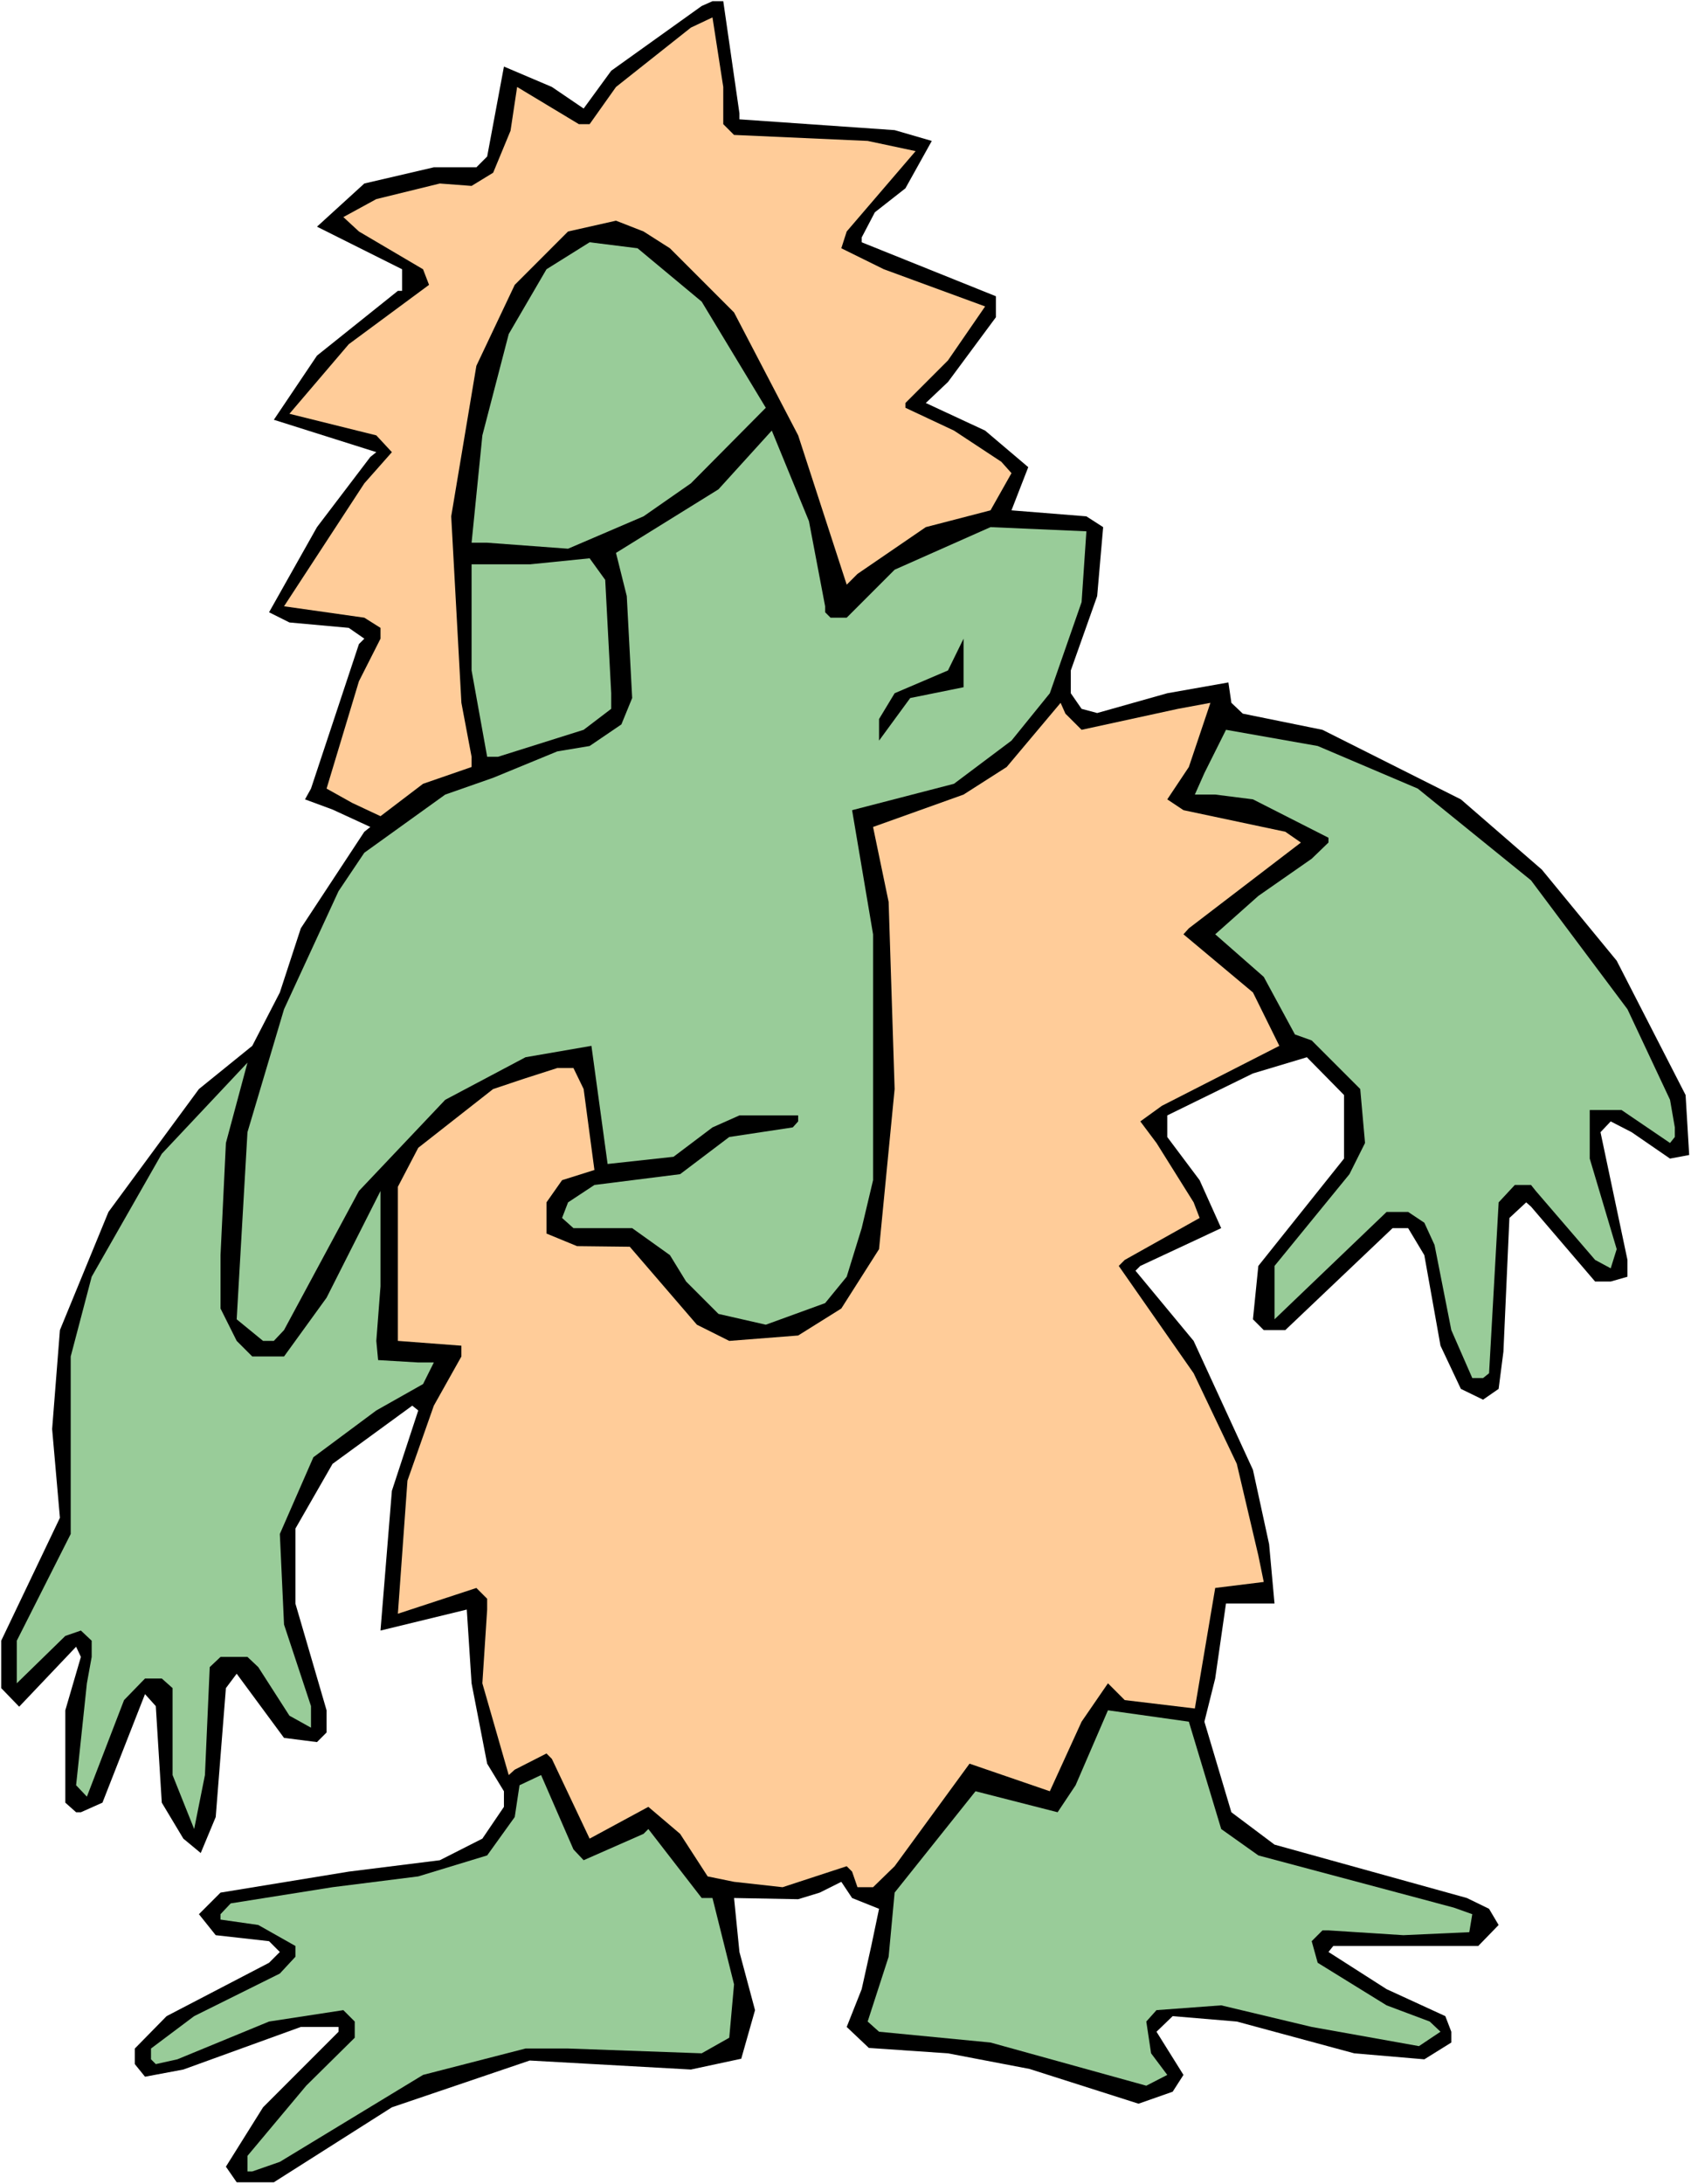
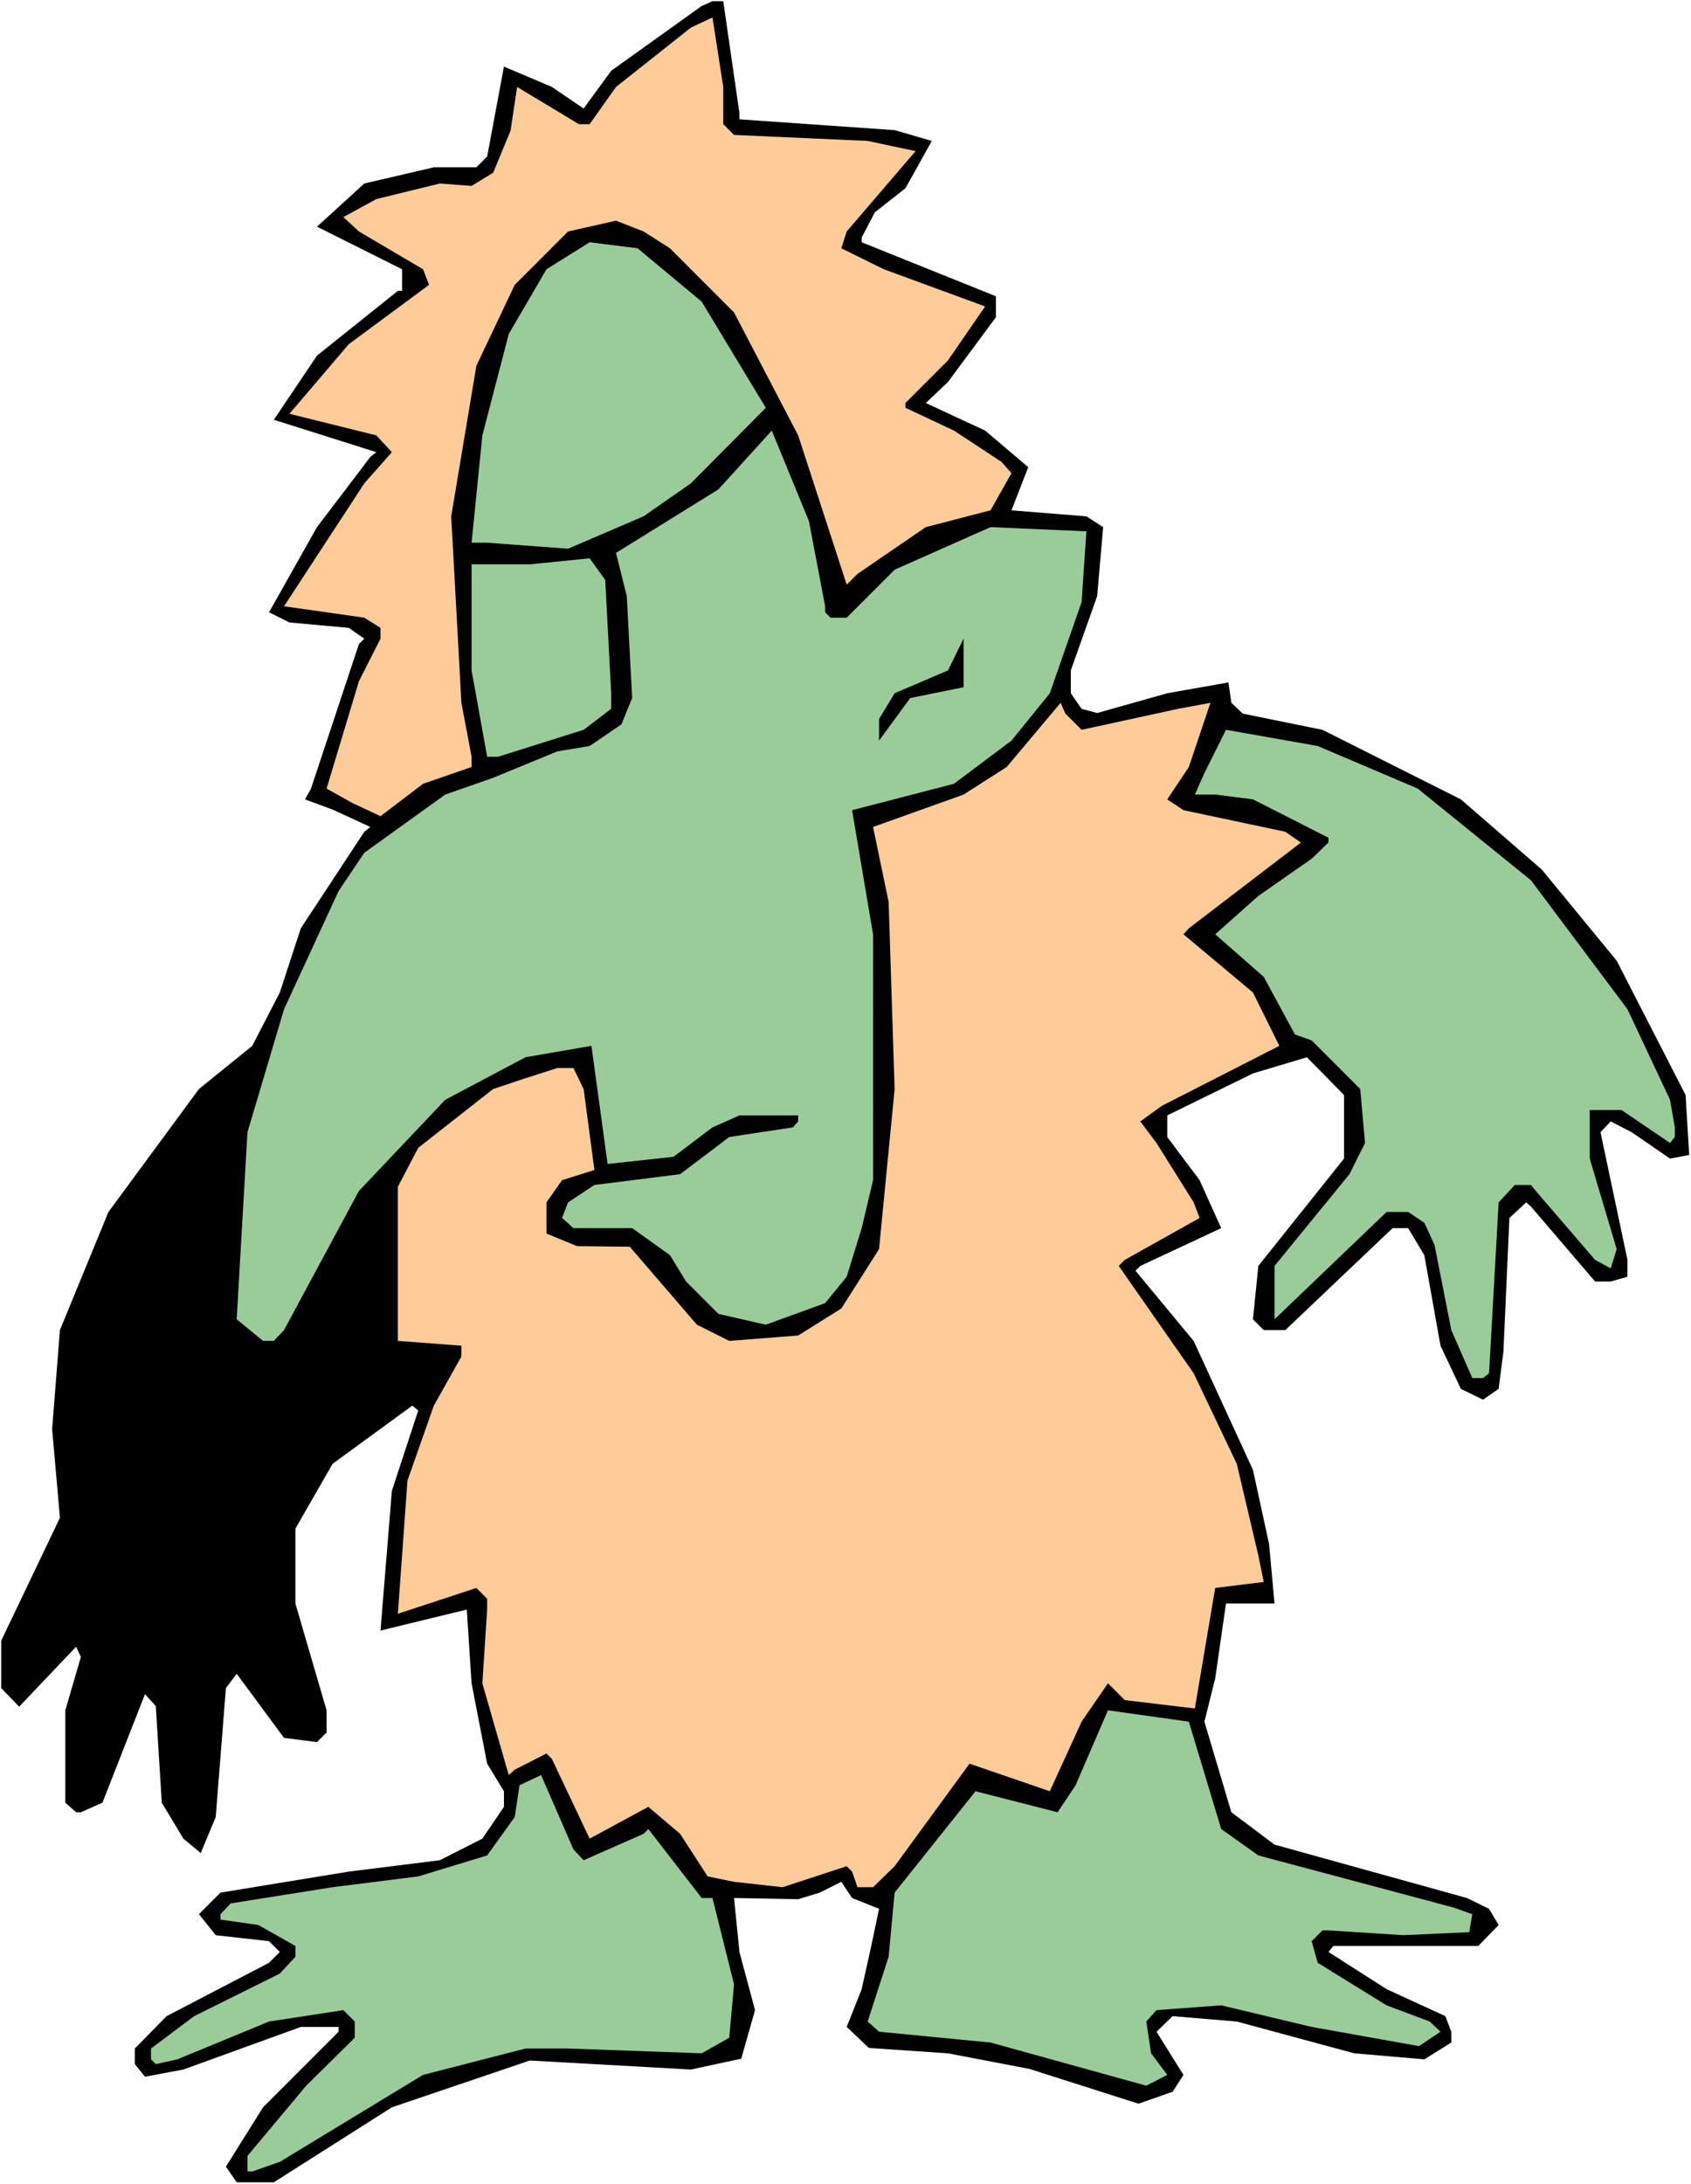
<svg xmlns="http://www.w3.org/2000/svg" xmlns:ns1="http://sodipodi.sourceforge.net/DTD/sodipodi-0.dtd" xmlns:ns2="http://www.inkscape.org/namespaces/inkscape" version="1.0" width="120.629mm" height="155.711mm" id="svg12" ns1:docname="Troll 01.wmf">
  <rect width="100%" height="100%" fill="#808080" stroke="none" />
  <ns1:namedview id="namedview12" pagecolor="#ffffff" bordercolor="#000000" borderopacity="0.25" ns2:showpageshadow="2" ns2:pageopacity="0.0" ns2:pagecheckerboard="0" ns2:deskcolor="#d1d1d1" ns2:document-units="mm" />
  <defs id="defs1">
    <pattern id="WMFhbasepattern" patternUnits="userSpaceOnUse" width="6" height="6" x="0" y="0" />
  </defs>
  <path style="fill:#ffffff;fill-opacity:1;fill-rule:evenodd;stroke:none" d="M 0,588.515 H 455.921 V 0 H 0 Z" id="path1" />
  <path style="fill:#000000;fill-opacity:1;fill-rule:evenodd;stroke:none" d="m 199.364,30.541 v 1.616 l 41.844,2.909 10.017,2.909 -7.109,12.766 -8.24,6.464 -3.554,6.787 v 1.293 l 36.189,14.543 v 5.656 l -12.925,17.452 -5.978,5.656 15.994,7.433 11.632,9.857 -4.524,11.635 20.195,1.616 4.524,2.909 -1.616,18.583 -7.109,20.037 v 6.14 l 2.908,4.201 4.201,1.131 18.902,-5.333 16.479,-2.909 0.808,5.494 3.07,2.909 21.487,4.363 37.32,18.745 21.811,18.906 20.195,24.562 18.579,36.196 0.969,16.159 -5.17,0.97 -10.34,-7.11 -5.655,-2.909 -2.747,2.909 7.27,34.419 v 4.525 l -4.524,1.293 h -4.201 l -17.287,-20.199 -1.292,-1.131 -4.524,4.201 -1.616,36.035 -1.292,10.019 -4.201,2.909 -5.978,-2.909 -5.493,-11.635 -4.362,-24.4 -4.362,-7.272 h -4.201 l -28.919,27.47 h -5.816 l -2.908,-2.909 1.454,-14.382 23.103,-28.925 v -17.129 l -10.017,-10.18 -14.54,4.363 -23.103,11.311 v 5.817 l 8.724,11.635 5.816,12.927 -21.811,10.18 -1.292,1.293 15.671,18.906 15.994,34.742 4.362,20.037 1.454,15.998 h -13.086 l -2.908,20.199 -2.908,11.635 7.27,24.4 11.632,8.726 51.861,14.382 5.978,2.909 2.585,4.363 -5.493,5.656 H 359.47 l -1.292,1.616 15.671,10.019 15.833,7.272 1.616,4.201 v 2.909 l -7.27,4.525 -18.902,-1.616 -31.666,-8.564 -17.287,-1.454 -4.362,4.201 7.27,11.635 -2.908,4.525 -9.209,3.232 -29.404,-9.372 -21.972,-4.201 -21.326,-1.454 -5.978,-5.656 4.039,-10.18 2.585,-11.635 2.1,-10.019 -7.27,-2.909 -2.908,-4.363 -5.816,2.909 -5.816,1.778 -17.287,-0.323 1.454,14.543 4.201,15.674 -3.716,13.089 -13.571,2.909 -43.459,-2.424 -37.159,12.604 -31.827,20.199 H 63.816 l -2.908,-4.201 10.017,-15.998 20.356,-20.36 v -1.293 H 81.103 l -31.666,11.473 -10.34,1.939 -2.747,-3.393 v -4.201 l 8.563,-8.726 27.627,-14.382 2.908,-2.909 -2.908,-2.909 -14.379,-1.616 -4.524,-5.656 5.816,-5.817 34.574,-5.656 24.557,-3.07 11.471,-5.817 5.816,-8.564 v -4.201 l -4.524,-7.433 -4.201,-21.653 -1.292,-19.876 -23.265,5.656 3.07,-37.651 7.109,-21.653 -1.616,-1.293 -21.487,15.674 -10.017,17.452 v 20.199 l 8.401,28.763 v 5.979 l -2.585,2.585 -8.886,-1.131 -12.763,-17.29 -2.908,3.878 -2.747,34.742 -4.039,9.695 -4.685,-3.878 -5.816,-9.695 -1.616,-26.016 -2.908,-3.232 -11.471,29.248 -5.816,2.585 h -1.292 l -2.908,-2.585 V 460.858 L 21.811,446.476 20.518,443.729 5.17,459.888 0.323,454.879 V 442.113 L 16.156,408.987 14.056,385.072 16.156,358.409 29.242,326.576 53.638,293.449 l 14.379,-11.635 7.432,-14.382 5.655,-17.29 17.125,-26.016 1.616,-1.293 -10.178,-4.686 -7.432,-2.747 1.616,-2.909 12.925,-38.943 1.454,-1.454 -4.201,-2.909 -15.994,-1.454 -5.493,-2.747 12.925,-22.946 14.379,-18.906 1.616,-1.293 -27.627,-8.726 11.632,-17.29 21.811,-17.452 h 1.131 v -5.817 L 85.465,61.081 98.228,49.447 116.969,45.084 h 11.471 l 2.908,-2.909 4.524,-24.239 12.925,5.494 8.563,5.817 7.432,-10.18 24.395,-17.452 2.908,-1.293 h 2.908 z" id="path2" />
  <path style="fill:#ffcc99;fill-opacity:1;fill-rule:evenodd;stroke:none" d="m 195.002,33.449 2.908,2.909 36.028,1.616 12.925,2.747 -18.579,21.653 -1.454,4.525 11.471,5.656 27.304,10.019 -10.017,14.543 -11.471,11.473 v 1.293 l 13.086,6.14 12.763,8.403 2.747,3.07 -5.655,10.019 -17.448,4.525 -18.418,12.604 -2.908,2.909 -13.086,-40.236 -17.287,-33.126 -17.287,-17.29 -7.109,-4.525 -7.432,-2.909 -12.925,2.909 -14.379,14.382 -10.34,21.815 -6.785,40.559 2.747,50.255 2.747,14.543 v 2.747 l -13.086,4.525 -11.471,8.726 -7.593,-3.555 -6.947,-3.878 8.724,-28.925 5.816,-11.473 v -2.909 l -4.362,-2.747 -21.649,-3.07 21.649,-33.126 7.432,-8.403 -4.201,-4.525 -23.426,-5.817 15.994,-18.745 21.649,-15.998 -1.616,-4.201 -17.287,-10.18 -4.201,-3.878 8.886,-4.848 17.125,-4.201 8.563,0.646 5.816,-3.555 4.685,-11.311 1.777,-11.796 16.641,10.019 h 2.908 l 7.109,-10.019 20.195,-15.998 5.816,-2.747 2.908,18.745 z" id="path3" />
  <path style="fill:#99cc99;fill-opacity:1;fill-rule:evenodd;stroke:none" d="m 189.186,81.28 17.287,28.602 -20.195,20.36 -12.763,8.888 -20.356,8.726 -21.811,-1.616 h -4.201 l 2.908,-28.925 7.109,-27.309 10.178,-17.452 11.632,-7.272 12.925,1.616 z" id="path4" />
  <path style="fill:#99cc99;fill-opacity:1;fill-rule:evenodd;stroke:none" d="m 222.467,163.369 v 1.616 l 1.454,1.454 h 4.362 l 12.925,-12.927 25.85,-11.473 25.85,1.131 -1.292,19.068 -8.563,24.562 -10.34,12.766 -15.51,11.635 -27.465,7.11 5.655,33.449 v 66.252 l -3.07,12.927 -4.039,13.089 -5.816,7.11 -15.994,5.817 -12.763,-2.909 -8.724,-8.726 -4.362,-7.11 -10.178,-7.272 H 154.612 l -3.07,-2.747 1.616,-4.201 7.109,-4.686 23.103,-2.909 13.248,-10.019 17.125,-2.585 1.454,-1.616 v -1.616 h -15.833 l -7.27,3.232 -10.501,7.918 -17.772,1.939 -4.362,-31.833 -17.772,3.07 -21.649,11.473 -23.265,24.562 -20.195,37.489 -2.747,2.909 h -2.908 l -7.109,-5.817 2.908,-50.416 9.855,-33.126 14.702,-31.833 6.947,-10.342 21.811,-15.674 12.925,-4.525 17.287,-7.11 8.724,-1.454 8.563,-5.817 2.908,-7.11 -1.454,-27.47 -2.908,-11.635 27.627,-17.129 14.379,-15.836 10.017,24.4 z" id="path5" />
  <path style="fill:#99cc99;fill-opacity:1;fill-rule:evenodd;stroke:none" d="m 164.791,186.799 v 4.201 l -7.432,5.656 -23.103,7.272 h -2.908 l -4.201,-23.269 v -28.602 h 15.833 l 15.994,-1.616 4.201,5.817 z" id="path6" />
  <path style="fill:#000000;fill-opacity:1;fill-rule:evenodd;stroke:none" d="m 245.409,188.092 -8.401,11.473 v -5.817 l 4.201,-6.948 14.379,-6.14 4.201,-8.564 v 13.089 z" id="path7" />
  <path style="fill:#ffcc99;fill-opacity:1;fill-rule:evenodd;stroke:none" d="m 291.615,196.656 26.011,-5.656 8.724,-1.616 -5.816,17.29 -5.816,8.726 4.362,2.909 27.465,5.817 4.201,2.909 -30.212,23.108 -1.454,1.616 18.741,15.674 7.109,14.382 -31.666,16.159 -5.816,4.201 4.362,5.817 10.017,15.998 1.616,4.201 -20.195,11.311 -1.616,1.616 20.195,28.925 11.632,24.4 5.816,24.723 1.454,7.11 -13.086,1.616 -5.493,32.48 -18.902,-2.262 -4.524,-4.525 -7.109,10.342 -8.563,18.745 -21.649,-7.433 -20.195,27.632 -5.816,5.656 h -4.201 l -1.454,-4.201 -1.454,-1.454 -17.287,5.656 -13.086,-1.454 -7.109,-1.454 -7.432,-11.473 -8.563,-7.272 -15.833,8.564 -10.178,-21.492 -1.454,-1.454 -8.563,4.363 -1.616,1.454 -7.109,-24.723 1.292,-19.876 v -2.909 l -2.908,-2.909 -21.164,6.948 2.585,-35.873 7.109,-20.199 7.432,-13.25 v -2.909 l -17.125,-1.293 v -41.529 l 5.493,-10.503 20.195,-15.836 8.724,-2.909 8.563,-2.747 h 4.362 l 2.747,5.656 2.908,21.815 -8.724,2.747 -4.201,5.979 v 8.403 l 8.24,3.393 14.217,0.162 18.095,21.007 8.724,4.363 18.579,-1.454 11.632,-7.272 10.178,-15.998 4.201,-43.145 -1.616,-50.416 -4.201,-20.199 24.395,-8.726 11.632,-7.433 14.54,-17.29 1.292,2.909 z" id="path8" />
  <path style="fill:#99cc99;fill-opacity:1;fill-rule:evenodd;stroke:none" d="m 382.25,212.492 30.535,24.723 26.011,34.742 11.471,24.4 1.292,7.433 v 2.585 l -1.292,1.616 -13.086,-8.888 h -8.563 v 13.089 l 7.27,24.4 -1.616,5.171 -4.201,-2.262 -15.994,-18.583 -1.292,-1.616 h -4.362 l -4.362,4.686 -2.585,46.053 -1.616,1.293 h -2.908 l -5.655,-12.927 -4.524,-22.946 -2.747,-5.979 -4.362,-2.909 h -5.816 l -30.212,28.925 v -14.382 l 20.195,-24.723 4.201,-8.403 -1.292,-14.543 -13.086,-13.089 -4.524,-1.616 -8.401,-15.513 -13.086,-11.473 11.632,-10.342 14.379,-10.019 4.524,-4.363 v -1.293 l -20.356,-10.342 -10.178,-1.293 h -5.493 l 2.585,-5.817 5.816,-11.635 24.719,4.363 z" id="path9" />
-   <path style="fill:#99cc99;fill-opacity:1;fill-rule:evenodd;stroke:none" d="m 59.454,338.21 v 14.382 l 4.362,8.726 4.201,4.201 h 8.563 l 11.471,-15.836 14.54,-28.763 v 25.693 l -1.131,14.705 0.485,5.171 10.824,0.646 h 4.201 l -2.908,5.817 -12.602,7.11 -16.964,12.604 -9.047,20.684 1.131,24.4 7.27,21.976 v 5.817 l -5.816,-3.232 -8.401,-13.089 -2.908,-2.747 h -7.27 l -2.908,2.747 -1.292,29.086 -2.908,14.543 -5.816,-14.543 V 454.879 l -2.908,-2.585 h -4.524 l -5.655,5.817 -10.017,26.016 -2.908,-3.07 2.908,-27.47 1.292,-7.11 v -4.363 l -2.908,-2.747 -4.201,1.454 -13.086,12.766 V 442.113 L 19.064,413.35 v -47.831 l 5.655,-21.492 18.902,-33.126 23.103,-24.562 -5.816,21.653 z" id="path10" />
  <path style="fill:#99cc99;fill-opacity:1;fill-rule:evenodd;stroke:none" d="m 320.534,463.928 8.724,28.925 10.017,7.11 52.668,14.058 5.008,1.778 -0.808,4.848 -17.772,0.808 -20.195,-1.293 h -1.616 l -2.908,2.909 1.616,5.817 18.579,11.473 11.632,4.363 2.908,2.747 -5.816,3.878 -28.919,-5.171 -24.395,-5.817 -17.448,1.293 -2.747,3.07 1.292,8.564 4.362,5.817 -5.655,2.909 -42.005,-11.635 -30.05,-2.909 -3.07,-2.747 5.655,-17.452 1.616,-17.29 21.811,-27.309 22.134,5.656 4.847,-7.272 8.724,-20.199 z" id="path11" />
  <path style="fill:#99cc99;fill-opacity:1;fill-rule:evenodd;stroke:none" d="m 157.359,501.256 16.156,-7.11 1.292,-1.293 14.379,18.583 h 2.908 l 5.816,23.269 -1.292,14.382 -7.432,4.201 -36.028,-1.293 h -11.471 l -27.627,7.11 -38.613,23.431 -7.432,2.585 h -1.292 v -4.201 l 15.833,-18.906 13.086,-12.927 v -4.363 l -3.07,-3.07 -20.033,3.07 -24.719,10.18 -5.816,1.293 -1.292,-1.293 v -2.909 l 11.632,-8.726 23.103,-11.473 4.201,-4.525 v -2.909 l -10.017,-5.656 -10.178,-1.454 v -1.454 l 2.747,-2.909 27.465,-4.363 23.103,-2.909 18.579,-5.656 7.432,-10.342 1.292,-8.564 5.816,-2.747 8.724,20.037 z" id="path12" />
</svg>